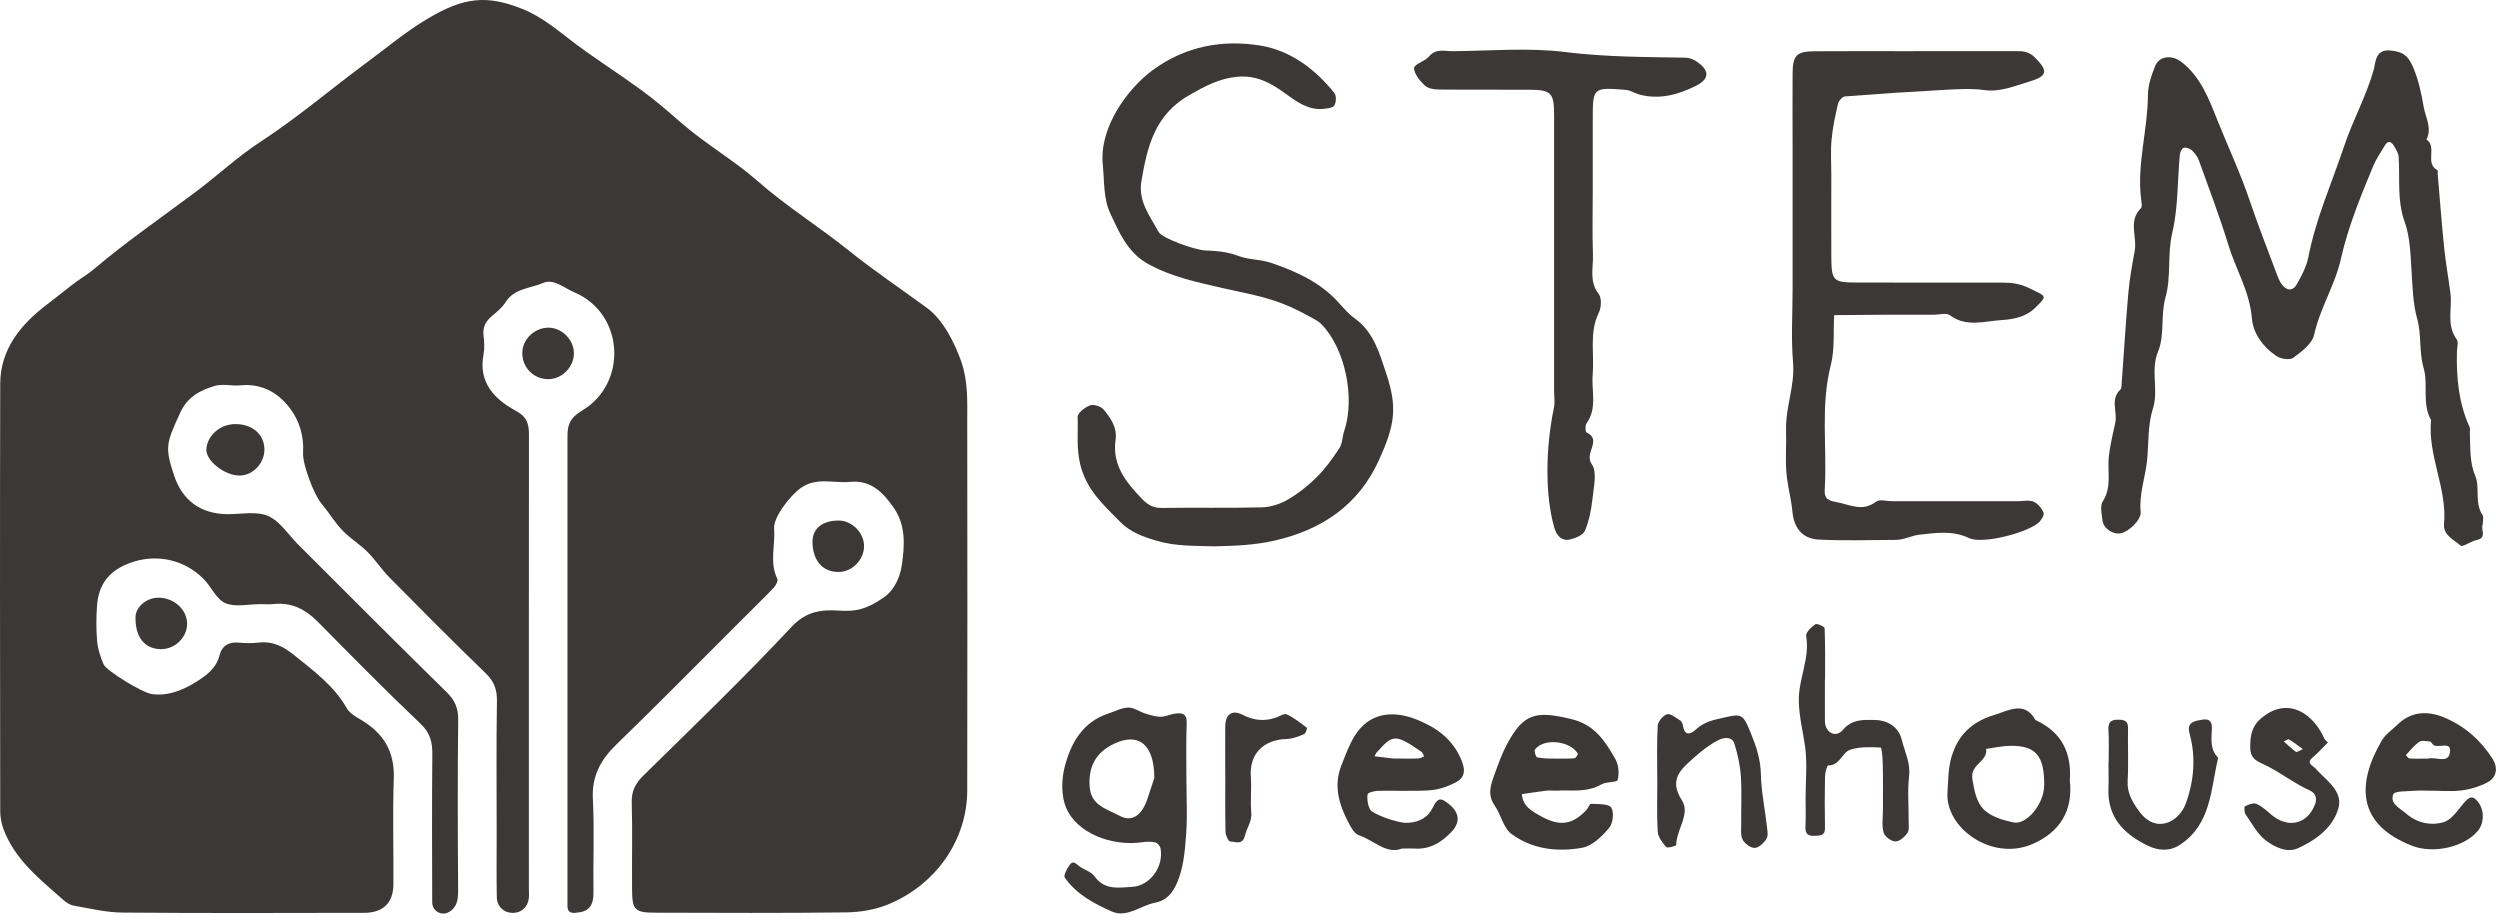
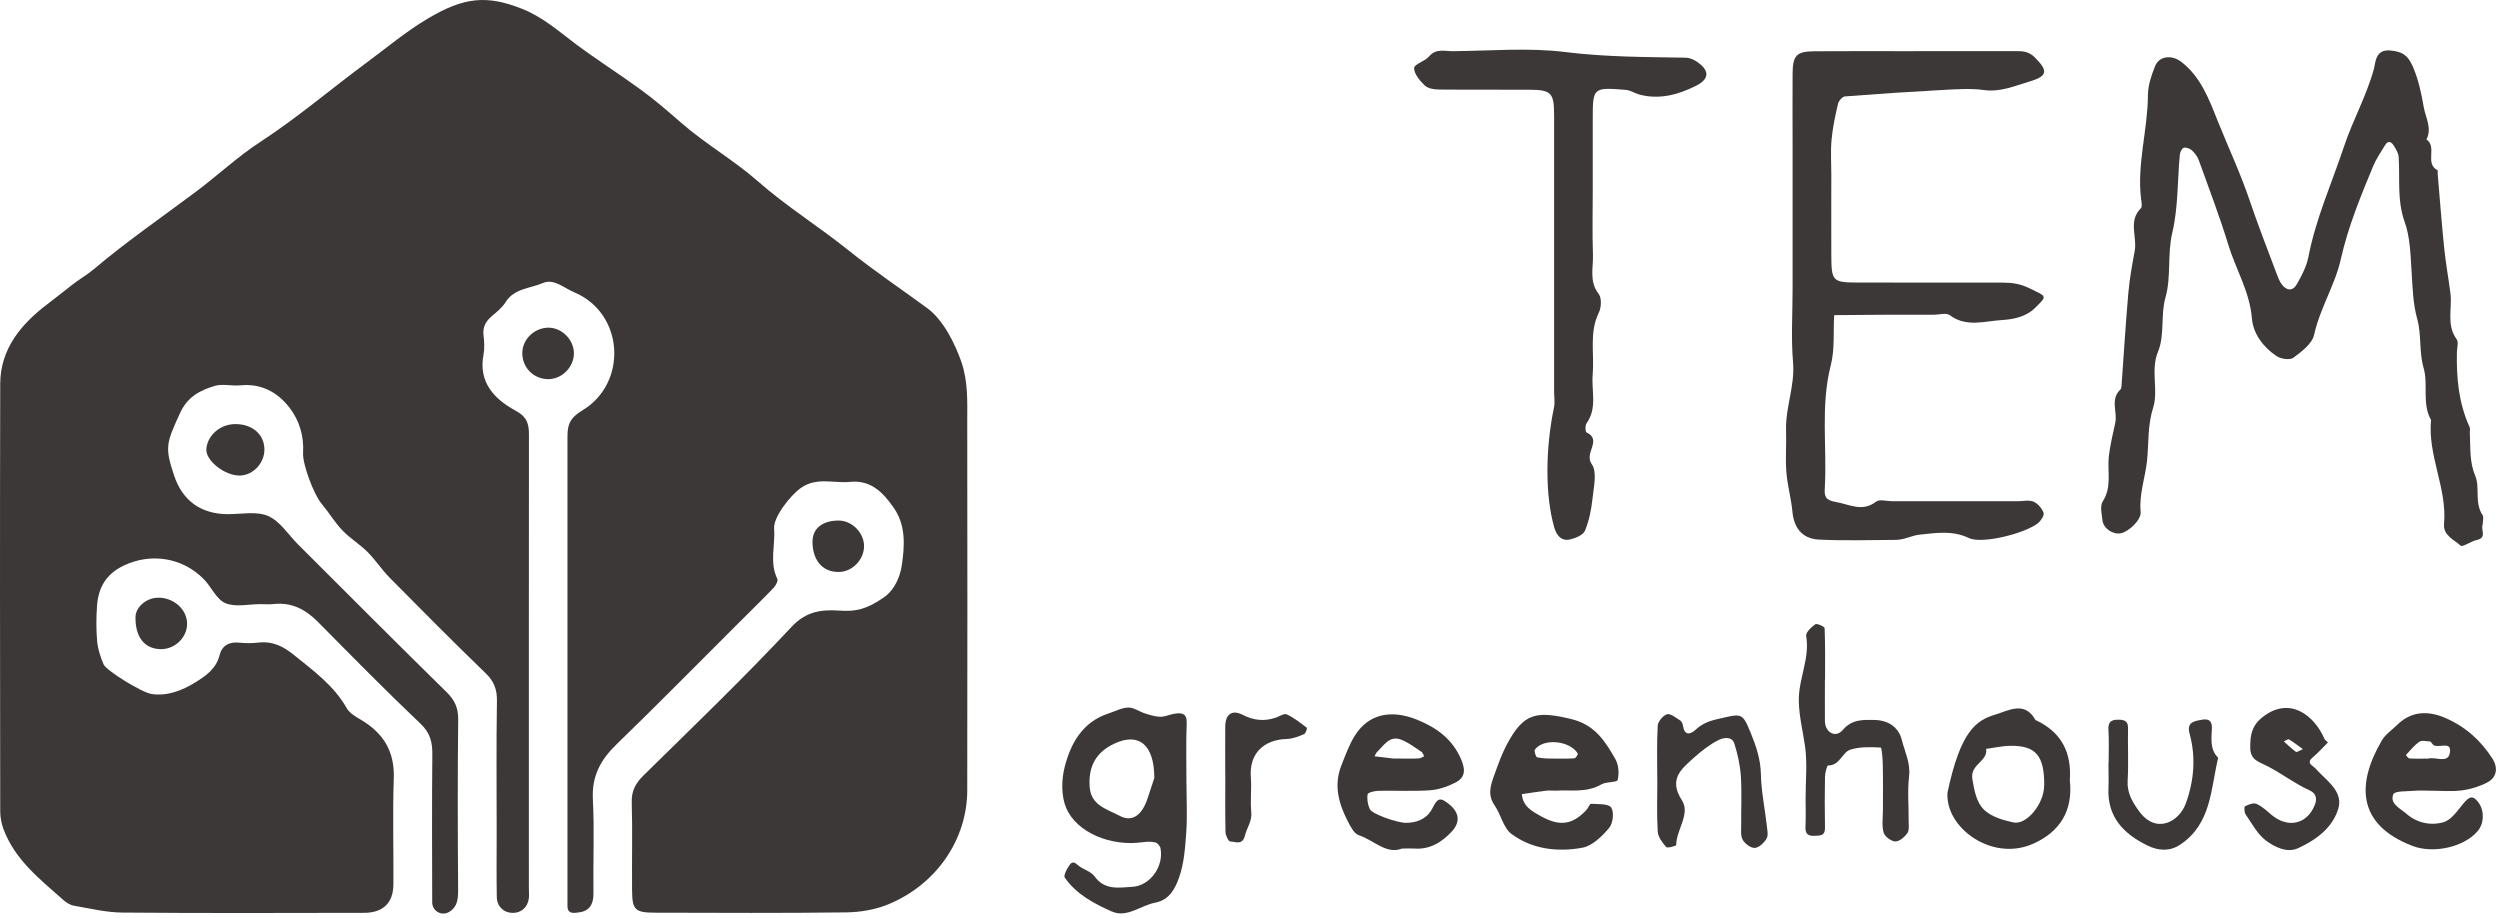
<svg xmlns="http://www.w3.org/2000/svg" width="188" height="69" viewBox="0 0 188 69" fill="none">
  <path d="M42.673 50.003C42.673 44.28 42.673 38.557 42.673 32.834C42.673 31.939 42.844 31.434 43.811 30.85C47.195 28.813 46.972 23.572 43.165 21.972C42.396 21.651 41.652 20.926 40.816 21.286C39.863 21.7 38.662 21.68 38.011 22.735C37.763 23.134 37.359 23.455 36.994 23.766C36.537 24.155 36.289 24.583 36.362 25.21C36.416 25.687 36.45 26.192 36.362 26.659C35.954 28.75 37.194 30.024 38.745 30.865C39.664 31.361 39.776 31.886 39.776 32.712C39.766 44.076 39.771 55.439 39.771 66.807C39.771 67.05 39.795 67.293 39.771 67.531C39.693 68.231 39.197 68.664 38.531 68.65C37.884 68.635 37.374 68.173 37.359 67.468C37.33 65.859 37.349 64.244 37.349 62.63C37.349 59.324 37.315 56.022 37.369 52.716C37.383 51.846 37.155 51.238 36.523 50.63C34.087 48.272 31.699 45.87 29.317 43.458C28.714 42.85 28.242 42.111 27.634 41.504C27.051 40.92 26.317 40.482 25.753 39.889C25.169 39.282 24.732 38.533 24.187 37.886C23.584 37.171 22.743 34.891 22.792 34.064C22.865 32.8 22.524 31.619 21.751 30.631C20.837 29.469 19.631 28.828 18.075 28.978C17.433 29.041 16.738 28.842 16.145 29.022C15.051 29.348 14.103 29.834 13.549 31.045C12.498 33.335 12.377 33.627 13.101 35.781C13.724 37.643 15.095 38.635 17.064 38.664C18.105 38.678 19.271 38.421 20.156 38.8C21.051 39.184 21.678 40.205 22.417 40.944C26.132 44.649 29.832 48.369 33.576 52.04C34.199 52.648 34.466 53.236 34.456 54.111C34.408 58.38 34.422 62.654 34.451 66.928C34.451 67.614 34.403 68.207 33.766 68.582C33.207 68.912 32.502 68.513 32.502 67.857C32.492 64.147 32.477 60.442 32.511 56.737C32.521 55.813 32.356 55.118 31.622 54.423C28.991 51.923 26.443 49.327 23.891 46.75C22.957 45.812 21.912 45.272 20.555 45.427C20.234 45.461 19.908 45.432 19.587 45.432C18.698 45.432 17.706 45.675 16.952 45.359C16.271 45.072 15.897 44.129 15.318 43.546C13.699 41.902 11.336 41.581 9.348 42.51C7.986 43.147 7.393 44.178 7.296 45.568C7.232 46.448 7.228 47.348 7.305 48.223C7.359 48.812 7.558 49.405 7.787 49.954C7.986 50.426 10.665 52.084 11.409 52.191C12.6 52.361 13.699 51.923 14.672 51.325C15.459 50.839 16.267 50.294 16.519 49.244C16.68 48.578 17.21 48.248 17.959 48.325C18.44 48.374 18.931 48.379 19.412 48.325C20.516 48.199 21.294 48.593 22.179 49.312C23.638 50.494 25.126 51.578 26.074 53.256C26.288 53.63 26.75 53.897 27.148 54.131C28.831 55.128 29.686 56.508 29.613 58.536C29.521 61.191 29.604 63.855 29.584 66.515C29.575 67.896 28.802 68.645 27.382 68.645C21.318 68.654 15.26 68.679 9.197 68.625C7.976 68.615 6.756 68.314 5.54 68.105C5.263 68.056 4.976 67.867 4.758 67.672C3.002 66.121 1.125 64.658 0.265 62.358C0.109 61.935 0.017 61.463 0.017 61.011C0.002 50.29 -0.012 39.573 0.017 28.852C0.027 26.216 1.617 24.345 3.571 22.866C4.179 22.404 4.787 21.923 5.39 21.447C5.929 21.019 6.542 20.678 7.062 20.236C9.537 18.145 12.207 16.312 14.793 14.372C16.398 13.166 17.881 11.776 19.578 10.667C22.364 8.853 24.883 6.695 27.547 4.725C29.074 3.597 30.537 2.362 32.2 1.38C34.884 -0.21 36.615 -0.404 39.314 0.685C40.84 1.302 42.036 2.367 43.301 3.315C44.9 4.511 46.583 5.571 48.187 6.743C49.257 7.521 50.264 8.396 51.265 9.267C53.069 10.837 55.179 12.043 56.954 13.599C59.123 15.51 61.559 17.022 63.795 18.816C65.711 20.353 67.753 21.724 69.737 23.178C70.933 24.053 71.832 25.862 72.304 27.242C72.805 28.716 72.737 30.174 72.737 31.653C72.747 40.92 72.756 50.192 72.737 59.46C72.727 63.053 70.495 66.486 66.781 68.013C65.813 68.411 64.695 68.596 63.645 68.611C58.879 68.674 54.11 68.645 49.34 68.635C47.725 68.635 47.541 68.445 47.531 66.88C47.511 64.701 47.57 62.528 47.507 60.35C47.477 59.465 47.803 58.891 48.416 58.288C52.16 54.612 55.943 50.97 59.521 47.144C60.649 45.938 61.806 45.831 63.158 45.918C64.315 45.996 65.137 45.85 66.469 44.922C67.296 44.348 67.7 43.332 67.821 42.481C68.025 41.051 68.142 39.525 67.204 38.178C66.392 37.011 65.478 36.082 63.926 36.238C62.696 36.359 61.417 35.858 60.231 36.69C59.439 37.249 58.145 38.878 58.213 39.763C58.31 41.012 57.853 42.296 58.452 43.526C58.525 43.677 58.345 44.027 58.189 44.192C57.353 45.068 56.482 45.909 55.627 46.764C52.539 49.842 49.486 52.949 46.354 55.983C45.153 57.145 44.492 58.38 44.584 60.111C44.706 62.44 44.594 64.784 44.628 67.123C44.643 67.954 44.38 68.508 43.515 68.615C43.16 68.659 42.669 68.766 42.673 68.115C42.678 67.551 42.673 66.987 42.673 66.423V49.978V50.003Z" fill="#3D3838" />
  <path d="M186.695 39.452C186.535 39.831 187.05 40.439 186.248 40.609C185.815 40.701 185.178 41.168 185.037 41.032C184.546 40.575 183.714 40.273 183.792 39.403C184.035 36.724 182.552 34.264 182.815 31.585C182.115 30.35 182.616 28.92 182.261 27.695C181.901 26.45 182.105 25.181 181.784 24.024C181.439 22.784 181.429 21.578 181.346 20.338C181.264 19.113 181.239 17.82 180.831 16.687C180.248 15.058 180.486 13.429 180.379 11.795C180.359 11.518 180.18 11.231 180.029 10.978C179.849 10.682 179.601 10.511 179.353 10.925C179.042 11.44 178.692 11.941 178.463 12.491C177.52 14.766 176.577 17.051 176.037 19.463C175.594 21.447 174.461 23.173 174.024 25.171C173.878 25.842 173.085 26.44 172.463 26.902C172.205 27.097 171.52 26.995 171.199 26.781C170.202 26.114 169.439 25.093 169.346 23.956C169.181 21.933 168.131 20.251 167.562 18.388C166.91 16.249 166.108 14.158 165.35 12.053C165.248 11.776 165.053 11.508 164.834 11.309C164.683 11.173 164.392 11.061 164.217 11.114C164.071 11.158 163.935 11.455 163.92 11.654C163.74 13.599 163.803 15.598 163.361 17.479C162.972 19.123 163.283 20.82 162.85 22.346C162.457 23.737 162.807 25.171 162.282 26.45C161.703 27.86 162.335 29.338 161.917 30.656C161.499 31.974 161.591 33.272 161.465 34.58C161.338 35.883 160.847 37.137 160.978 38.494C161.037 39.087 160.084 39.987 159.486 40.103C158.893 40.22 158.173 39.743 158.105 39.131C158.051 38.654 157.905 38.047 158.129 37.701C158.844 36.593 158.445 35.401 158.591 34.254C158.693 33.427 158.893 32.611 159.068 31.794C159.247 30.967 158.664 30.029 159.457 29.29C159.544 29.207 159.534 29.003 159.549 28.852C159.714 26.581 159.85 24.311 160.05 22.045C160.142 20.98 160.337 19.915 160.531 18.86C160.726 17.805 160.025 16.623 160.993 15.661C161.115 15.539 161.037 15.189 161.008 14.951C160.692 12.33 161.508 9.777 161.523 7.171C161.523 6.437 161.781 5.678 162.058 4.983C162.374 4.195 163.322 4.103 164.042 4.657C165.515 5.795 166.137 7.507 166.769 9.092C167.572 11.095 168.495 13.055 169.186 15.106C169.803 16.939 170.518 18.743 171.194 20.562C171.296 20.839 171.408 21.131 171.578 21.369C171.938 21.87 172.414 21.918 172.721 21.374C173.085 20.732 173.455 20.037 173.591 19.322C174.15 16.434 175.351 13.769 176.275 11.003C176.936 9.014 177.977 7.186 178.526 5.153C178.643 4.711 178.624 3.68 179.761 3.797C180.646 3.889 181.069 4.127 181.453 5.027C181.881 6.019 182.095 7.059 182.265 8.056C182.397 8.819 182.907 9.646 182.47 10.487C183.306 11.056 182.309 12.286 183.306 12.806C183.34 12.826 183.306 12.962 183.311 13.04C183.471 14.907 183.612 16.774 183.802 18.641C183.919 19.789 184.128 20.927 184.274 22.069C184.419 23.212 183.948 24.427 184.74 25.512C184.896 25.721 184.769 26.139 184.76 26.465C184.716 28.41 184.891 30.316 185.713 32.115C185.776 32.251 185.722 32.431 185.732 32.591C185.791 33.666 185.688 34.711 186.146 35.805C186.505 36.666 186.068 37.803 186.685 38.727C186.797 38.893 186.7 39.199 186.7 39.442L186.695 39.452Z" fill="#3D3838" />
  <path d="M143.973 3.845C146.477 3.845 148.981 3.845 151.485 3.845C152.035 3.845 152.526 3.826 153.002 4.302C154.018 5.318 154.023 5.717 152.589 6.14C151.5 6.461 150.425 6.942 149.2 6.772C148.247 6.641 147.265 6.704 146.297 6.753C143.778 6.889 141.26 7.054 138.746 7.249C138.552 7.263 138.274 7.579 138.221 7.798C138.012 8.688 137.817 9.588 137.735 10.497C137.652 11.377 137.715 12.267 137.715 13.152C137.715 15.165 137.705 17.177 137.715 19.191C137.725 21.15 137.808 21.242 139.709 21.247C143.341 21.257 146.978 21.247 150.61 21.252C151.305 21.252 151.923 21.34 152.618 21.68C153.931 22.322 153.98 22.215 153.051 23.143C152.341 23.853 151.334 24.019 150.552 24.067C149.273 24.14 147.868 24.641 146.618 23.698C146.36 23.503 145.83 23.669 145.427 23.669C144.216 23.669 143.005 23.669 141.795 23.669C140.506 23.674 139.218 23.688 137.929 23.698C137.856 24.957 137.983 26.265 137.676 27.466C136.889 30.529 137.404 33.627 137.224 36.7C137.185 37.327 137.258 37.614 138.06 37.75C139.096 37.93 140.035 38.528 141.085 37.721C141.338 37.526 141.872 37.691 142.276 37.691H151.723C152.127 37.691 152.579 37.58 152.92 37.725C153.245 37.862 153.552 38.226 153.678 38.562C153.746 38.742 153.488 39.145 153.274 39.325C152.336 40.103 149.054 40.939 148.052 40.458C146.803 39.855 145.529 40.089 144.323 40.21C143.813 40.259 143.195 40.594 142.577 40.599C140.637 40.604 138.697 40.677 136.762 40.575C135.503 40.507 134.895 39.666 134.788 38.465C134.696 37.477 134.414 36.51 134.336 35.523C134.253 34.482 134.346 33.427 134.312 32.382C134.253 30.651 134.988 29.027 134.837 27.262C134.681 25.424 134.803 23.562 134.803 21.709V10.837C134.803 9.067 134.788 7.293 134.803 5.523C134.817 4.156 135.099 3.865 136.456 3.855C138.96 3.835 141.464 3.85 143.968 3.85L143.973 3.845Z" fill="#3D3838" />
-   <path d="M91.311 41.085C89.94 41.032 88.486 41.105 86.999 40.672C85.914 40.356 84.981 40.006 84.203 39.213C82.953 37.944 81.665 36.792 81.222 34.871C80.94 33.666 81.081 32.518 81.037 31.356C81.028 31.064 81.582 30.622 81.966 30.485C82.248 30.383 82.797 30.558 82.997 30.802C83.532 31.443 84.023 32.163 83.891 33.077C83.619 35.007 84.708 36.301 85.924 37.56C86.337 37.983 86.741 38.207 87.368 38.197C89.872 38.158 92.376 38.217 94.88 38.153C95.532 38.139 96.246 37.915 96.811 37.589C97.608 37.127 98.357 36.539 99.008 35.892C99.66 35.241 100.214 34.477 100.72 33.704C100.953 33.344 100.943 32.839 101.084 32.411C101.921 29.936 101.162 26.226 99.388 24.398C99.081 24.082 98.634 23.897 98.24 23.678C95.858 22.361 94.146 22.176 92.031 21.685C90.081 21.233 88.068 20.829 86.274 19.813C84.767 18.957 84.13 17.411 83.473 16.006C82.977 14.941 83.05 13.594 82.929 12.369C82.647 9.481 84.913 6.573 86.673 5.28C89.153 3.456 91.973 2.955 94.837 3.437C97.044 3.811 98.916 5.202 100.35 7.001C100.506 7.2 100.486 7.696 100.341 7.925C100.224 8.114 99.806 8.158 99.514 8.187C98.357 8.309 97.418 7.584 96.635 7.015C95.498 6.189 94.423 5.634 93.008 5.776C91.686 5.902 90.611 6.481 89.444 7.147C86.819 8.639 86.269 11.061 85.832 13.638C85.579 15.13 86.483 16.263 87.13 17.445C87.392 17.926 89.862 18.802 90.655 18.835C91.506 18.87 92.298 18.928 93.144 19.254C93.879 19.536 94.763 19.487 95.595 19.769C97.506 20.425 99.281 21.223 100.661 22.75C101.041 23.168 101.41 23.615 101.867 23.936C103.292 24.952 103.73 26.537 104.23 28.04C105.091 30.622 104.921 31.925 103.676 34.643C102.174 37.93 99.465 39.836 95.828 40.657C94.341 40.993 92.896 41.051 91.302 41.085H91.311Z" fill="#3D3838" />
  <path d="M119.775 14.314C119.775 15.923 119.732 17.537 119.79 19.142C119.829 20.129 119.484 21.165 120.223 22.108C120.456 22.409 120.422 23.124 120.232 23.513C119.493 25.025 119.907 26.61 119.771 28.157C119.664 29.382 120.135 30.68 119.309 31.832C119.192 31.993 119.211 32.474 119.309 32.518C120.514 33.102 119.095 34.064 119.698 34.901C120.121 35.479 119.848 36.622 119.756 37.497C119.668 38.319 119.503 39.16 119.187 39.914C119.051 40.239 118.467 40.478 118.049 40.57C117.383 40.716 117.033 40.21 116.878 39.661C116.187 37.239 116.211 33.758 116.858 30.646C116.941 30.262 116.868 29.844 116.868 29.44C116.868 22.516 116.868 15.592 116.868 8.674C116.868 6.967 116.659 6.758 114.986 6.748C112.725 6.733 110.464 6.758 108.208 6.733C107.843 6.733 107.382 6.656 107.143 6.427C106.769 6.072 106.336 5.557 106.341 5.114C106.341 4.827 107.158 4.614 107.464 4.244C107.989 3.622 108.641 3.855 109.244 3.85C112.069 3.826 114.928 3.568 117.709 3.913C120.719 4.288 123.709 4.288 126.719 4.336C127.006 4.336 127.327 4.453 127.565 4.614C128.552 5.26 128.6 5.921 127.54 6.451C126.237 7.108 124.813 7.511 123.31 7.118C122.95 7.025 122.615 6.787 122.255 6.758C119.78 6.563 119.775 6.573 119.775 8.999C119.775 10.769 119.775 12.539 119.775 14.314Z" fill="#3D3838" />
  <path d="M89.225 58.974C89.225 60.179 89.293 61.395 89.206 62.596C89.123 63.739 89.045 64.93 88.666 65.99C88.384 66.773 87.98 67.667 86.872 67.881C85.773 68.09 84.737 69.048 83.604 68.543C82.282 67.954 80.945 67.254 80.074 66.004C79.972 65.859 80.176 65.436 80.332 65.207C80.463 65.017 80.609 64.648 81.013 65.022C81.397 65.377 82.029 65.508 82.316 65.907C83.079 66.972 84.154 66.744 85.146 66.69C86.497 66.612 87.533 65.144 87.27 63.792C87.236 63.617 87.037 63.384 86.876 63.35C86.57 63.277 86.23 63.291 85.914 63.335C83.575 63.671 80.969 62.64 80.171 60.743C79.797 59.854 79.817 58.643 80.06 57.685C80.517 55.901 81.397 54.296 83.356 53.654C83.852 53.494 84.348 53.217 84.849 53.207C85.262 53.197 85.676 53.513 86.103 53.65C86.483 53.766 86.876 53.897 87.261 53.902C87.625 53.902 87.99 53.718 88.364 53.664C88.894 53.591 89.269 53.654 89.24 54.389C89.181 55.915 89.22 57.447 89.22 58.974H89.225ZM86.804 58.526C86.804 55.93 85.598 55.084 83.808 55.915C82.408 56.567 81.82 57.656 81.946 59.217C82.063 60.598 83.312 60.865 84.183 61.342C85.16 61.876 85.909 61.273 86.317 59.98C86.522 59.338 86.74 58.697 86.799 58.522L86.804 58.526Z" fill="#3D3838" />
  <path d="M117.148 59.46C116.744 59.46 116.501 59.436 116.263 59.46C115.655 59.533 115.052 59.63 114.445 59.718C114.508 60.641 115.213 61.011 115.898 61.39C117.289 62.158 118.237 62.032 119.287 60.923C119.428 60.773 119.54 60.442 119.652 60.447C120.182 60.476 120.96 60.428 121.164 60.729C121.393 61.074 121.3 61.92 121.004 62.265C120.469 62.893 119.744 63.612 118.996 63.748C117.138 64.089 115.223 63.87 113.662 62.713C113.059 62.265 112.879 61.278 112.417 60.602C111.858 59.791 112.057 59.144 112.378 58.259C112.66 57.486 112.928 56.713 113.317 55.983C114.566 53.635 115.495 53.426 118.174 54.077C119.949 54.51 120.712 55.75 121.475 57.082C121.723 57.515 121.772 58.166 121.65 58.653C121.602 58.847 120.795 58.774 120.43 58.983C119.331 59.62 118.145 59.401 117.148 59.45V59.46ZM116.579 57.043C117.454 57.043 117.931 57.063 118.398 57.024C118.495 57.014 118.684 56.722 118.65 56.669C118.062 55.692 116.083 55.492 115.432 56.358C115.349 56.465 115.495 56.931 115.592 56.951C116.039 57.048 116.511 57.043 116.574 57.043H116.579Z" fill="#3D3838" />
  <path d="M182.711 59.46C182.308 59.46 181.904 59.431 181.505 59.47C180.971 59.518 180.086 59.47 179.979 59.727C179.682 60.442 180.509 60.797 180.946 61.181C181.739 61.886 182.804 62.115 183.771 61.823C184.35 61.648 184.802 60.962 185.23 60.442C185.716 59.854 185.984 59.8 186.392 60.364C186.839 60.987 186.81 61.915 186.324 62.494C185.293 63.714 182.979 64.22 181.399 63.607C177.207 61.988 177.232 58.91 179.104 55.697C179.376 55.225 179.881 54.889 180.285 54.495C181.287 53.518 182.517 53.392 183.903 53.995C185.41 54.651 186.553 55.682 187.428 57.043C187.87 57.734 187.768 58.463 187.048 58.838C186.465 59.144 185.789 59.353 185.133 59.436C184.34 59.538 183.523 59.46 182.721 59.46H182.711ZM182.371 57.043C182.449 57.043 182.531 57.063 182.604 57.043C183.154 56.893 184.053 57.423 184.219 56.664C184.452 55.556 183.207 56.441 182.896 55.92C182.857 55.857 182.789 55.765 182.731 55.76C182.463 55.745 182.118 55.653 181.933 55.784C181.549 56.047 181.248 56.431 180.927 56.776C180.922 56.781 181.092 57.029 181.189 57.034C181.583 57.063 181.977 57.048 182.371 57.048V57.043Z" fill="#3D3838" />
  <path d="M105.432 63.811C104.25 64.278 103.312 63.179 102.174 62.805C101.824 62.688 101.566 62.163 101.362 61.774C100.667 60.437 100.282 59.046 100.871 57.563C101.172 56.805 101.449 56.017 101.877 55.332C102.908 53.674 104.615 53.343 106.535 54.111C108.038 54.714 109.205 55.57 109.861 57.063C110.24 57.928 110.167 58.487 109.433 58.857C108.845 59.158 108.164 59.387 107.508 59.431C106.224 59.518 104.931 59.44 103.642 59.469C103.36 59.474 102.869 59.601 102.845 59.732C102.787 60.087 102.855 60.51 103.01 60.845C103.185 61.225 105.067 61.871 105.709 61.876C106.501 61.886 107.221 61.599 107.62 60.957C107.892 60.52 108.052 59.878 108.607 60.218C109.744 60.918 109.89 61.75 109.19 62.513C108.427 63.335 107.537 63.899 106.346 63.811C106.107 63.792 105.864 63.811 105.427 63.811H105.432ZM105.232 57.043C105.719 57.043 106.2 57.058 106.686 57.033C106.827 57.029 106.963 56.926 107.099 56.873C107.031 56.761 106.992 56.601 106.895 56.538C106.389 56.207 105.898 55.818 105.344 55.614C104.483 55.298 104.07 56.056 103.565 56.538C103.472 56.625 103.428 56.761 103.365 56.873C103.827 56.931 104.289 56.99 104.751 57.038C104.911 57.053 105.072 57.038 105.237 57.038L105.232 57.043Z" fill="#3D3838" />
-   <path d="M155.654 58.701C155.892 60.923 154.954 62.552 152.844 63.471C149.78 64.799 146.275 62.251 146.45 59.606C146.518 58.614 146.479 57.666 146.844 56.635C147.437 54.962 148.599 54.17 150.062 53.732C151.035 53.44 152.26 52.682 153.067 54.145C154.998 55.035 155.81 56.562 155.649 58.706L155.654 58.701ZM153.724 59.095C153.748 56.844 153.111 56.066 151.195 56.086C150.583 56.09 149.97 56.236 149.357 56.314C149.508 57.267 148.142 57.452 148.322 58.58C148.463 59.45 148.633 60.33 149.178 60.875C149.717 61.41 150.617 61.677 151.404 61.847C152.411 62.061 153.709 60.437 153.719 59.095H153.724Z" fill="#3D3838" />
+   <path d="M155.654 58.701C155.892 60.923 154.954 62.552 152.844 63.471C149.78 64.799 146.275 62.251 146.45 59.606C147.437 54.962 148.599 54.17 150.062 53.732C151.035 53.44 152.26 52.682 153.067 54.145C154.998 55.035 155.81 56.562 155.649 58.706L155.654 58.701ZM153.724 59.095C153.748 56.844 153.111 56.066 151.195 56.086C150.583 56.09 149.97 56.236 149.357 56.314C149.508 57.267 148.142 57.452 148.322 58.58C148.463 59.45 148.633 60.33 149.178 60.875C149.717 61.41 150.617 61.677 151.404 61.847C152.411 62.061 153.709 60.437 153.719 59.095H153.724Z" fill="#3D3838" />
  <path d="M137.234 51.097C137.234 52.142 137.225 53.193 137.234 54.238C137.249 55.079 138.037 55.526 138.572 54.899C139.277 54.073 140.084 54.131 140.949 54.141C141.97 54.155 142.777 54.661 143.021 55.658C143.239 56.538 143.677 57.364 143.565 58.356C143.434 59.47 143.541 60.607 143.531 61.736C143.531 62.047 143.589 62.436 143.434 62.654C143.225 62.946 142.826 63.291 142.52 63.277C142.204 63.262 141.727 62.902 141.645 62.601C141.499 62.081 141.596 61.487 141.596 60.923C141.596 59.795 141.611 58.667 141.586 57.539C141.576 57.077 141.513 56.222 141.431 56.217C140.677 56.173 139.875 56.149 139.165 56.367C138.528 56.562 138.367 57.578 137.468 57.564C137.395 57.564 137.244 58.103 137.239 58.395C137.215 59.684 137.215 60.972 137.239 62.261C137.249 62.859 136.884 62.834 136.461 62.854C135.946 62.878 135.747 62.698 135.771 62.173C135.805 61.449 135.781 60.724 135.781 60C135.781 58.711 135.917 57.403 135.742 56.139C135.581 54.996 135.29 53.888 135.27 52.706C135.241 51.048 136.116 49.517 135.824 47.825C135.781 47.567 136.209 47.158 136.51 46.944C136.627 46.862 137.205 47.12 137.21 47.231C137.264 48.52 137.244 49.808 137.244 51.097H137.234Z" fill="#3D3838" />
  <path d="M124.626 58.677C124.626 57.311 124.583 55.94 124.66 54.573C124.68 54.257 125.059 53.8 125.36 53.713C125.623 53.635 126.022 53.975 126.338 54.17C126.45 54.238 126.537 54.413 126.557 54.554C126.664 55.298 127.062 55.278 127.505 54.88C127.981 54.442 128.453 54.238 129.129 54.082C130.986 53.659 131.006 53.528 131.662 55.133C132.061 56.11 132.396 57.102 132.42 58.215C132.445 59.518 132.722 60.816 132.868 62.12C132.902 62.436 132.989 62.83 132.844 63.068C132.659 63.379 132.279 63.744 131.963 63.763C131.662 63.782 131.22 63.452 131.054 63.155C130.879 62.844 130.942 62.392 130.937 62.003C130.928 60.797 130.991 59.586 130.913 58.38C130.86 57.554 130.675 56.722 130.427 55.93C130.232 55.312 129.552 55.492 129.221 55.658C128.545 55.998 127.928 56.489 127.359 57C126.411 57.85 125.467 58.614 126.479 60.179C127.14 61.206 126.056 62.392 126.051 63.549C126.051 63.607 125.39 63.802 125.302 63.7C125.01 63.369 124.689 62.946 124.66 62.538C124.583 61.254 124.631 59.966 124.631 58.677H124.626Z" fill="#3D3838" />
  <path d="M175.059 55.832C174.689 56.197 174.344 56.591 173.945 56.931C173.634 57.194 173.581 57.374 173.936 57.627C174.13 57.763 174.281 57.962 174.451 58.132C175.205 58.876 176.177 59.649 175.846 60.787C175.419 62.255 174.164 63.165 172.822 63.782C171.995 64.166 171.076 63.705 170.43 63.233C169.773 62.756 169.355 61.944 168.874 61.249C168.767 61.093 168.747 60.67 168.825 60.632C169.088 60.5 169.462 60.349 169.691 60.452C170.104 60.632 170.454 60.967 170.804 61.264C171.995 62.289 173.459 62.022 174.052 60.578C174.174 60.286 174.349 59.732 173.653 59.421C172.564 58.93 171.597 58.176 170.527 57.622C169.905 57.301 169.234 57.179 169.219 56.255C169.205 55.341 169.311 54.597 170.114 53.951C172.171 52.307 174.033 53.79 174.801 55.565C174.83 55.633 174.913 55.682 175.059 55.828V55.832ZM173.182 56.338C172.798 56.066 172.482 55.808 172.132 55.604C172.059 55.56 171.874 55.701 171.743 55.755C172.044 56.022 172.331 56.304 172.657 56.542C172.715 56.586 172.91 56.45 173.182 56.333V56.338Z" fill="#3D3838" />
  <path d="M158.569 57.34C158.569 56.533 158.608 55.726 158.555 54.923C158.511 54.272 158.764 54.102 159.377 54.121C159.916 54.136 160.043 54.35 160.028 54.846C159.999 56.134 160.077 57.428 159.999 58.711C159.945 59.645 160.378 60.345 160.869 61.016C162.143 62.757 163.864 61.803 164.365 60.437C164.993 58.731 165.143 56.936 164.657 55.171C164.443 54.403 164.89 54.257 165.357 54.165C165.77 54.082 166.359 53.936 166.335 54.768C166.31 55.536 166.164 56.348 166.806 56.985C166.242 59.338 166.3 61.969 163.933 63.53C163.145 64.045 162.294 63.977 161.487 63.583C159.702 62.708 158.463 61.444 158.555 59.28C158.584 58.638 158.555 57.992 158.555 57.345L158.569 57.34Z" fill="#3D3838" />
  <path d="M92.138 58.249C92.138 57.043 92.128 55.837 92.138 54.627C92.148 53.693 92.663 53.353 93.441 53.752C94.311 54.194 95.094 54.257 95.95 53.961C96.222 53.868 96.572 53.63 96.762 53.718C97.307 53.975 97.793 54.359 98.274 54.729C98.313 54.758 98.192 55.152 98.07 55.205C97.657 55.376 97.214 55.56 96.777 55.57C94.992 55.619 93.932 56.708 94.064 58.429C94.132 59.309 94.01 60.204 94.097 61.079C94.166 61.76 93.762 62.241 93.626 62.82C93.436 63.602 92.901 63.282 92.512 63.282C92.391 63.282 92.162 62.829 92.157 62.581C92.124 61.132 92.143 59.684 92.143 58.239L92.138 58.249Z" fill="#3D3838" />
  <path d="M17.701 31.891C18.97 31.891 19.86 32.654 19.884 33.767C19.908 34.798 19.057 35.727 18.061 35.761C16.928 35.8 15.45 34.638 15.518 33.767C15.6 32.722 16.568 31.891 17.701 31.891Z" fill="#3D3838" />
  <path d="M61.102 40.721C61.102 39.743 61.846 39.145 63.066 39.145C64.063 39.145 64.972 40.054 64.977 41.056C64.982 42.077 64.112 42.986 63.11 43.011C61.875 43.045 61.102 42.16 61.097 40.716L61.102 40.721Z" fill="#3D3838" />
  <path d="M43.159 26.572C43.159 27.583 42.284 28.487 41.282 28.512C40.125 28.536 39.225 27.617 39.279 26.46C39.328 25.458 40.246 24.622 41.277 24.641C42.279 24.661 43.159 25.565 43.159 26.572Z" fill="#3D3838" />
  <path d="M10.189 46.4C10.199 45.675 10.957 44.999 11.803 44.951C13.043 44.883 14.123 45.855 14.069 46.988C14.021 47.999 13.106 48.84 12.071 48.816C10.86 48.792 10.165 47.902 10.189 46.395V46.4Z" fill="#3D3838" />
</svg>